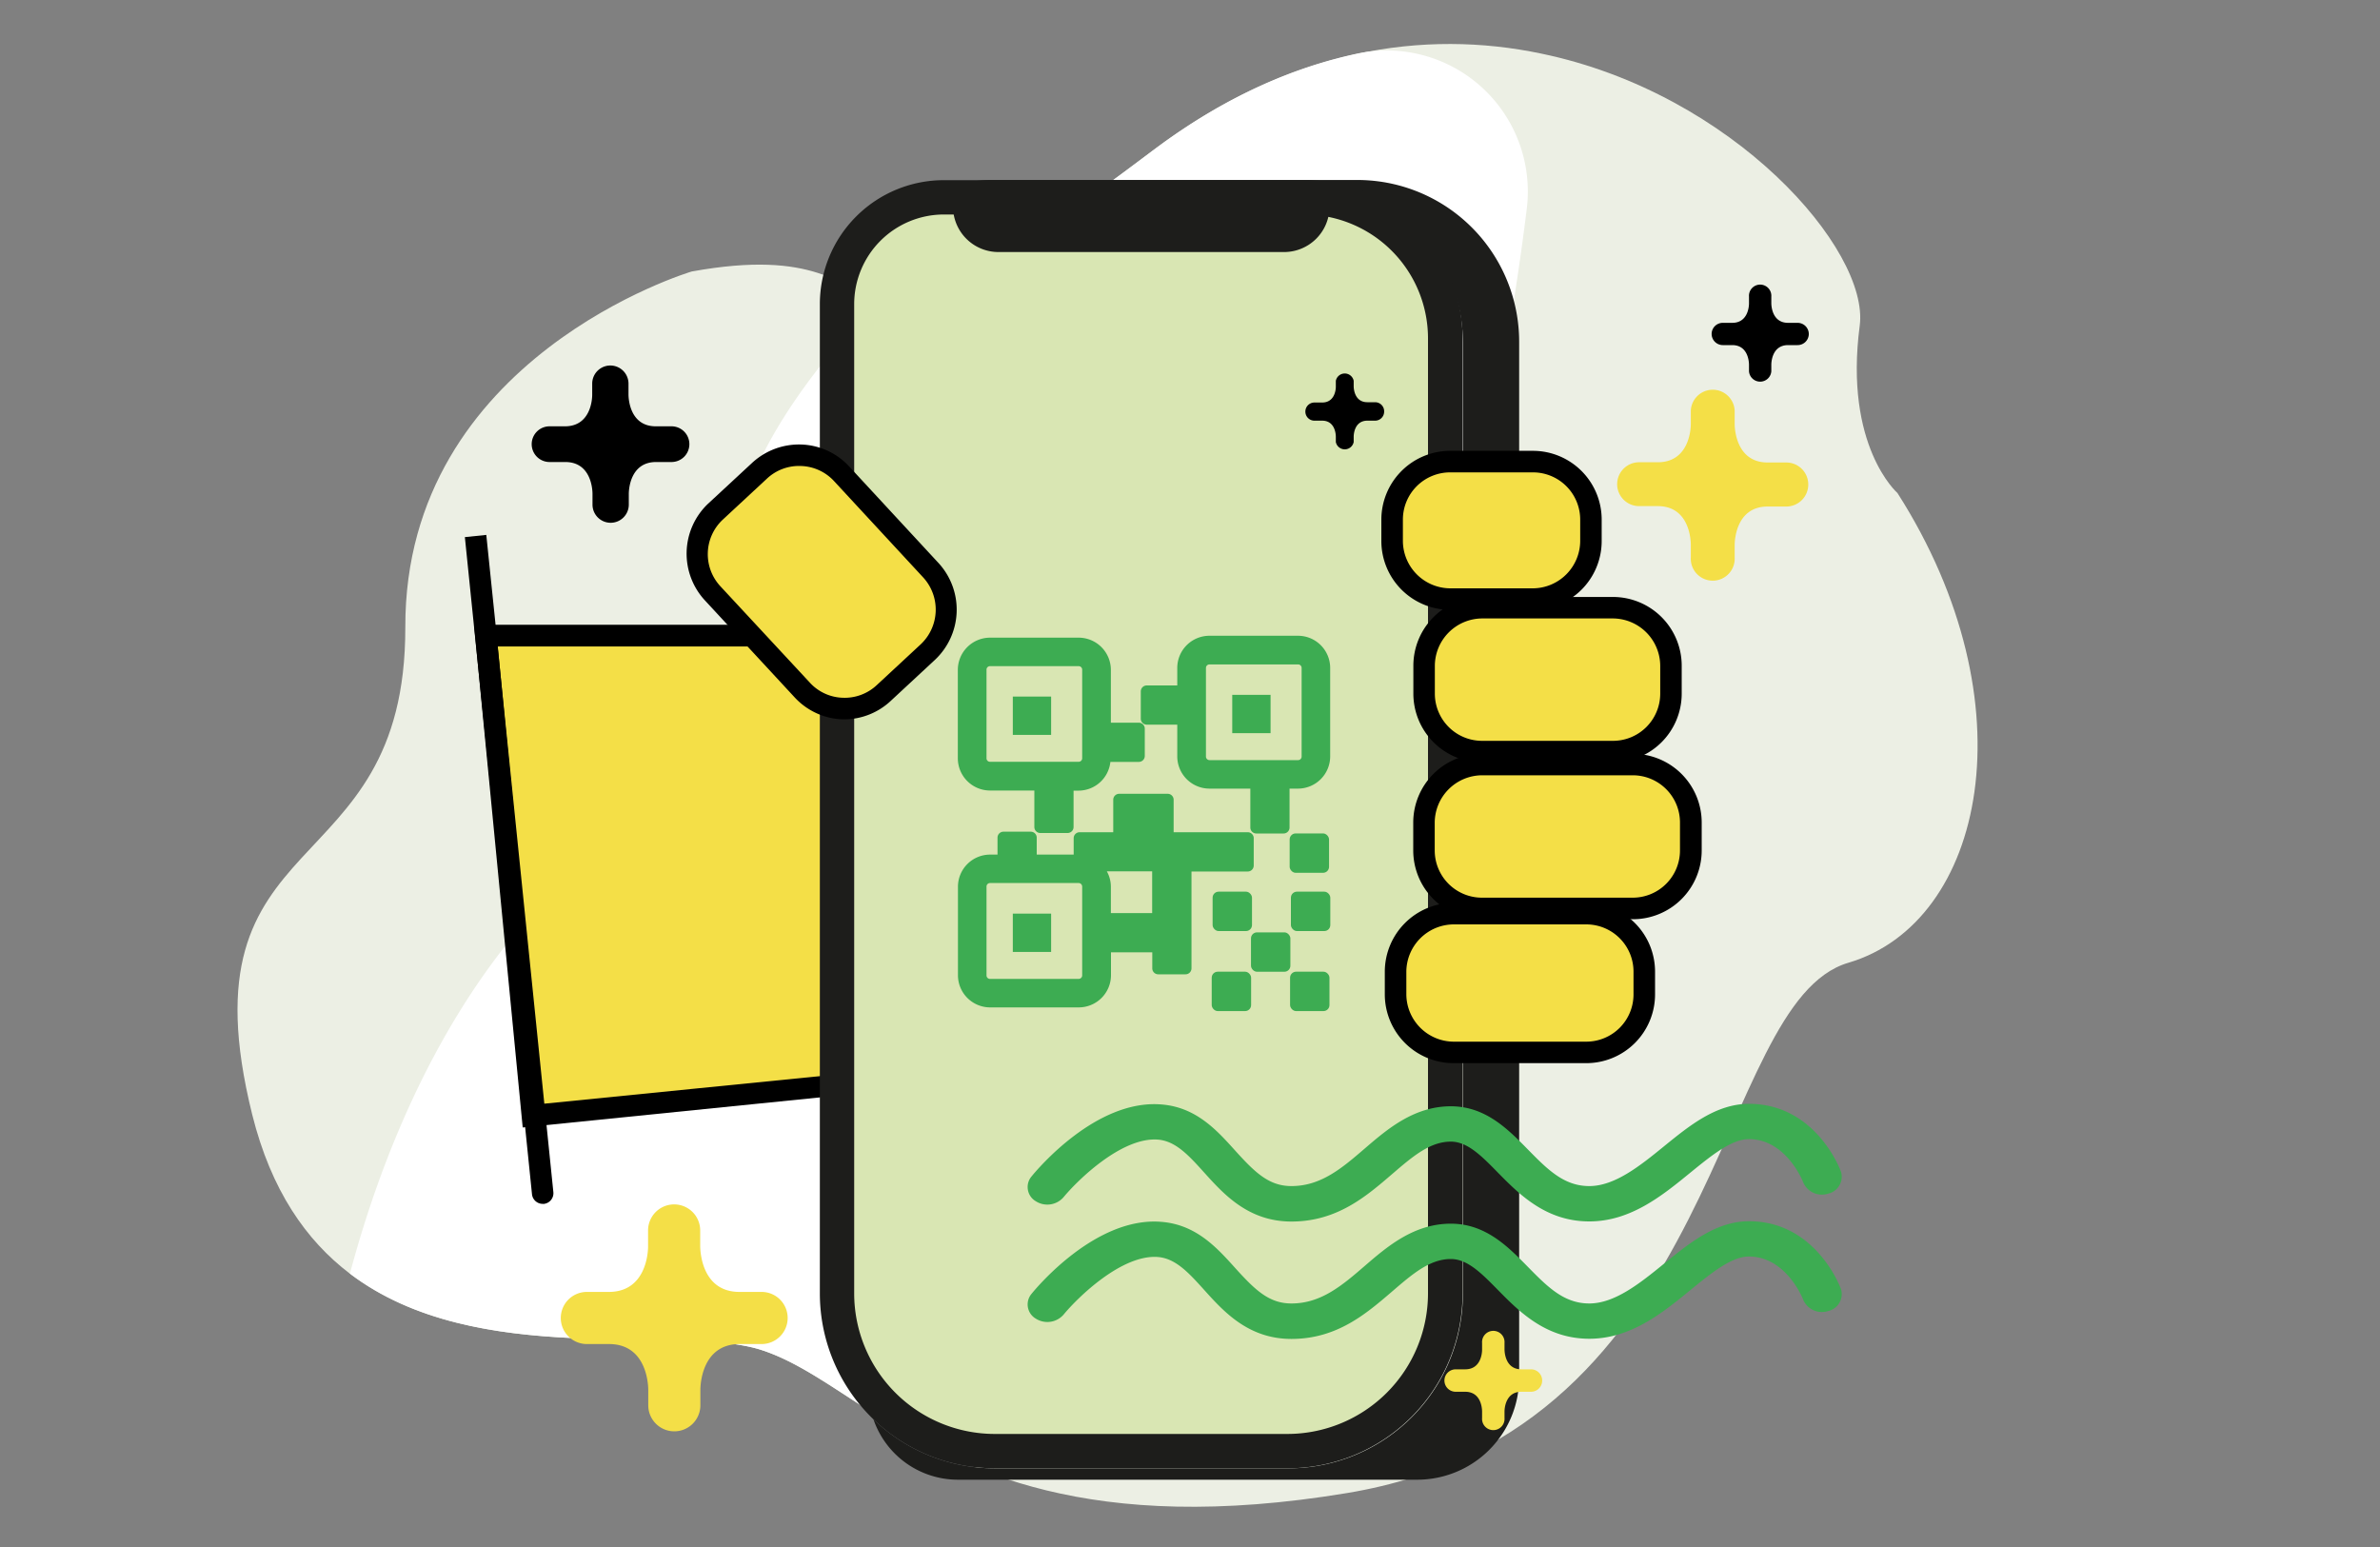
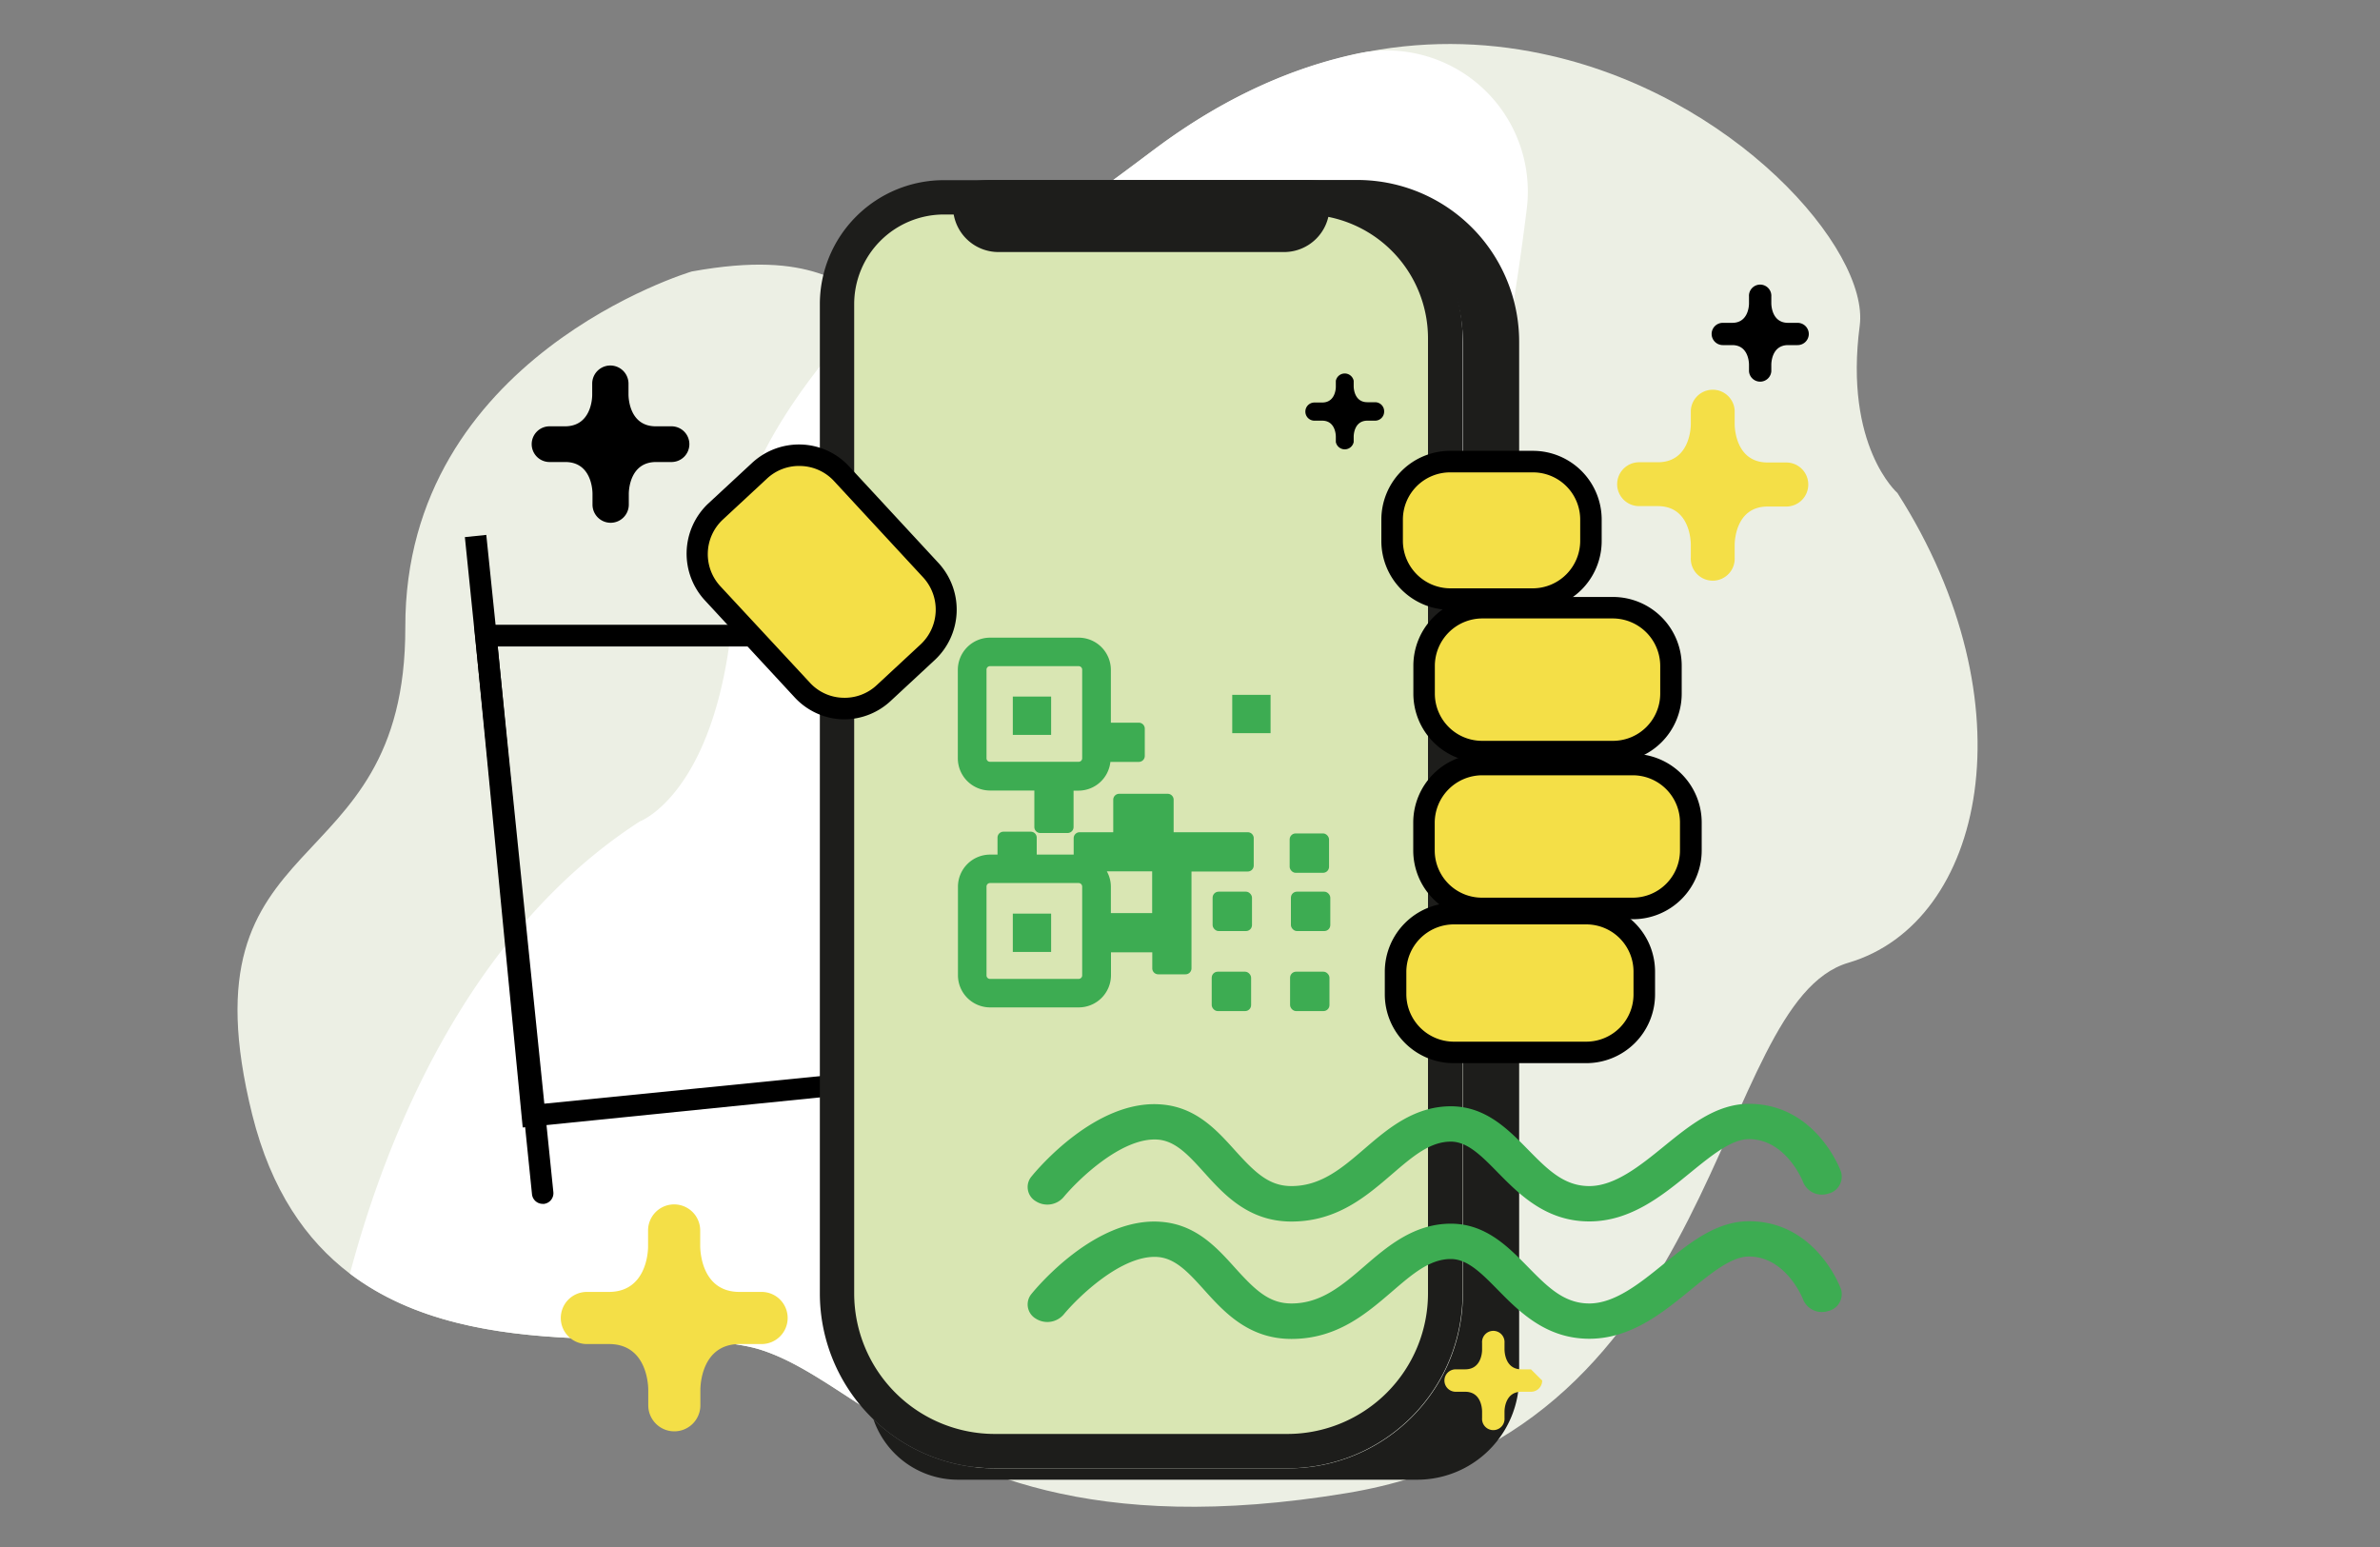
<svg xmlns="http://www.w3.org/2000/svg" id="Camada_1" data-name="Camada 1" viewBox="0 0 400 260">
  <rect x="0" y="0" width="400" height="260" fill="#808080" stroke="none" />
  <defs>
    <style>.cls-1{fill:#ecefe4;}.cls-2{fill:#fff;}.cls-3{fill:#f4df47;}.cls-4{fill:#1d1d1b;}.cls-5{fill:#d9e6b3;}.cls-6{fill:#3dac52;}</style>
  </defs>
  <title>QR Code</title>
  <path class="cls-1" d="M310.64,161.81c-22.93,6.77-20.68,78.59-84.23,89.12-43.41,7.2-64.71-3.87-79.84-13.51-7-4.48-12.71-8.64-18.67-10.55-14-4.48-47.71,3.44-69.11-12.82-7.34-5.58-13.23-14-16.4-26.72-12.39-49.88,25.8-37.7,25.73-81.91C68,59.94,116.25,45.63,116.25,45.63c21-3.81,24.83,2.91,31.54,4.44,6.51,1.5,15.71-1.94,45.91-24.73C216.7,8,239.53,4.92,259,9c32.35,6.69,55.21,33,53.56,45.72C309.88,75,318.9,82.86,318.9,82.86,341.48,118.2,333.58,155.06,310.64,161.81Z" />
  <path class="cls-2" d="M256.59,35.17c-6.34,51.31-29.27,163.3-110,202.25-7-4.48-12.71-8.64-18.67-10.55-14-4.48-47.71,3.44-69.11-12.82,6.13-23,19.78-57.3,48.73-76,0,0,15.75-5.79,16.09-45,.11-13.32,10.5-28.6,24.18-43,6.51,1.5,15.71-1.94,45.91-24.73,11.71-8.84,23.38-14,34.57-16.35A23.71,23.71,0,0,1,256.59,35.17Z" />
-   <polygon class="cls-3" points="150.22 181.43 89.47 187.51 81.67 106.84 150.22 106.84 150.22 181.43" />
  <path d="M87.85,189.49,79.67,105H152v78Zm-4.19-80.84,7.44,76.88,57.32-5.73V108.65Z" />
  <path class="cls-4" d="M255.32,57.42V231.58a17.14,17.14,0,0,1-17.16,17.11H161a15,15,0,0,1-14.2-10.15,29.34,29.34,0,0,0,20.44,8.24h49.23a29.34,29.34,0,0,0,29.39-29.29v-160a26.5,26.5,0,0,0-26.56-26.45H161.06a20.17,20.17,0,0,1,5.64-.79h61.37A27.2,27.2,0,0,1,255.32,57.42Z" />
  <path class="cls-5" d="M167.19,243.89a26.52,26.52,0,0,1-26.51-26.51V51.11a18,18,0,0,1,17.95-17.94h60.62a23.69,23.69,0,0,1,23.67,23.67V217.38a26.53,26.53,0,0,1-26.5,26.51Z" />
  <path class="cls-4" d="M219.25,36.05A20.82,20.82,0,0,1,240,56.84V217.38A23.65,23.65,0,0,1,216.42,241H167.19a23.64,23.64,0,0,1-23.63-23.62V51.11a15.08,15.08,0,0,1,15.07-15.06h60.62m0-5.77H158.63a20.84,20.84,0,0,0-20.84,20.83V217.38a29.4,29.4,0,0,0,29.4,29.39h49.23a29.39,29.39,0,0,0,29.39-29.39V56.84a26.56,26.56,0,0,0-26.56-26.56Z" />
  <path class="cls-4" d="M161.35,31.53h60.91a1.19,1.19,0,0,1,1.19,1.19v2a7.64,7.64,0,0,1-7.64,7.64h-48a7.64,7.64,0,0,1-7.64-7.64v-2A1.19,1.19,0,0,1,161.35,31.53Z" />
  <path class="cls-3" d="M300.22,77.73h-3.13c-5.32,0-5.55-5.7-5.55-6.49V69a3.69,3.69,0,0,0-7.37,0v2.28c0,1-.36,6.41-5.56,6.41h-3.13a3.69,3.69,0,0,0-3.69,3.68h0a3.69,3.69,0,0,0,3.69,3.69h3.13v0c5.2,0,5.54,5.41,5.56,6.41v2.24a3.69,3.69,0,1,0,7.37,0V91.61c0-.79.23-6.48,5.55-6.48v0h3.13a3.69,3.69,0,0,0,3.69-3.69h0A3.69,3.69,0,0,0,300.22,77.73Z" />
  <path class="cls-3" d="M128,217.13h-3.72c-6.33,0-6.59-6.77-6.6-7.71V206.8a4.38,4.38,0,1,0-8.76,0v2.71c0,1.19-.43,7.62-6.6,7.62H98.63a4.38,4.38,0,0,0-4.38,4.38h0a4.38,4.38,0,0,0,4.38,4.38h3.72v0c6.17,0,6.58,6.43,6.6,7.62v2.67a4.38,4.38,0,0,0,8.76,0v-2.58c0-.94.27-7.71,6.6-7.71v0H128a4.38,4.38,0,0,0,4.38-4.38h0A4.38,4.38,0,0,0,128,217.13Z" />
-   <path class="cls-3" d="M257.3,230.14h-1.6c-2.72,0-2.83-2.91-2.84-3.32V225.7a1.89,1.89,0,1,0-3.77,0v1.16c0,.51-.18,3.28-2.84,3.28h-1.6a1.89,1.89,0,0,0-1.89,1.88h0a1.89,1.89,0,0,0,1.89,1.89h1.6v0c2.66,0,2.83,2.76,2.84,3.27v1.15a1.89,1.89,0,1,0,3.77,0v-1.11c0-.4.12-3.31,2.84-3.31v0h1.6a1.88,1.88,0,0,0,1.89-1.89h0A1.88,1.88,0,0,0,257.3,230.14Z" />
+   <path class="cls-3" d="M257.3,230.14h-1.6c-2.72,0-2.83-2.91-2.84-3.32V225.7a1.89,1.89,0,1,0-3.77,0v1.16c0,.51-.18,3.28-2.84,3.28h-1.6a1.89,1.89,0,0,0-1.89,1.88h0a1.89,1.89,0,0,0,1.89,1.89h1.6v0c2.66,0,2.83,2.76,2.84,3.27v1.15a1.89,1.89,0,1,0,3.77,0v-1.11c0-.4.12-3.31,2.84-3.31v0h1.6a1.88,1.88,0,0,0,1.89-1.89h0Z" />
  <path d="M112.81,71.65h-2.59c-4.4,0-4.59-4.7-4.59-5.36V64.48a3.05,3.05,0,1,0-6.1,0v1.88c0,.83-.29,5.29-4.58,5.29H92.36a3,3,0,0,0-3,3h0a3,3,0,0,0,3,3H95v0c4.29,0,4.57,4.47,4.58,5.3v1.86a3.05,3.05,0,0,0,6.1,0v-1.8c0-.65.19-5.36,4.59-5.36v0h2.59a3,3,0,0,0,3-3h0A3,3,0,0,0,112.81,71.65Z" />
  <path d="M302.11,54.26h-1.59c-2.7,0-2.82-2.89-2.82-3.3V49.85a1.88,1.88,0,1,0-3.75,0V51c0,.51-.18,3.26-2.82,3.26h-1.59a1.87,1.87,0,0,0-1.87,1.87h0A1.88,1.88,0,0,0,289.54,58h1.59c2.64,0,2.81,2.75,2.82,3.26v1.14a1.88,1.88,0,0,0,3.75,0v-1.1c0-.41.12-3.3,2.82-3.3h1.59A1.88,1.88,0,0,0,304,56.13h0A1.88,1.88,0,0,0,302.11,54.26Z" />
  <path d="M231.11,67.6h-1.3c-2.2,0-2.3-2.36-2.3-2.68V64a1.53,1.53,0,0,0-3,0v1c0,.41-.15,2.65-2.3,2.65h-1.29a1.52,1.52,0,0,0-1.53,1.52h0a1.52,1.52,0,0,0,1.53,1.53h1.29c2.15,0,2.29,2.24,2.3,2.66v.93a1.53,1.53,0,0,0,3,0v-.9c0-.33.1-2.69,2.3-2.69h1.3a1.52,1.52,0,0,0,1.52-1.53h0A1.52,1.52,0,0,0,231.11,67.6Z" />
  <path class="cls-6" d="M267.11,205.28c-7.29,0-11.76-4.55-15.36-8.2-2.74-2.8-5.11-5.21-7.91-5.21-3.53,0-6.45,2.52-9.84,5.43-4.35,3.74-9.27,8-16.95,8-7.24,0-11.36-4.57-14.68-8.25-2.56-2.84-4.78-5.29-7.78-5.52-6.09-.45-13.51,6.85-15.86,9.7a3.61,3.61,0,0,1-4.66.65,2.76,2.76,0,0,1-.72-4.14c1.08-1.33,10.93-13,21.81-12.12,5.84.44,9.33,4.31,12.4,7.72,3.39,3.75,5.72,6,9.49,6,5,0,8.55-3.07,12.32-6.31s8.25-7.1,14.47-7.1c5.82,0,9.59,3.84,12.92,7.23s6.08,6.18,10.35,6.18,8.5-3.38,12.5-6.64c4.34-3.53,8.82-7.18,14.33-7.18,11.13,0,15.28,10.89,15.45,11.35a2.91,2.91,0,0,1-2.13,3.74,3.42,3.42,0,0,1-4.2-1.89c0-.06-2.83-7.27-9.12-7.27-2.92,0-6.28,2.73-9.83,5.62C279.39,200.93,274.05,205.28,267.11,205.28Z" />
  <path class="cls-6" d="M267.11,225c-7.29,0-11.76-4.55-15.36-8.2-2.74-2.79-5.11-5.2-7.91-5.2-3.53,0-6.45,2.51-9.84,5.43-4.35,3.73-9.27,8-16.95,8-7.24,0-11.36-4.57-14.68-8.25-2.56-2.84-4.78-5.29-7.78-5.52-6.09-.45-13.51,6.85-15.86,9.71a3.62,3.62,0,0,1-4.66.64,2.76,2.76,0,0,1-.72-4.14c1.08-1.33,10.93-13,21.81-12.12,5.84.45,9.33,4.31,12.4,7.72,3.39,3.75,5.72,6,9.49,6,5,0,8.55-3.06,12.32-6.31s8.25-7.1,14.47-7.1c5.82,0,9.59,3.84,12.92,7.23s6.08,6.18,10.35,6.18,8.5-3.38,12.5-6.64c4.34-3.53,8.82-7.18,14.33-7.18,11.13,0,15.28,10.89,15.45,11.35a2.91,2.91,0,0,1-2.13,3.74,3.42,3.42,0,0,1-4.2-1.89c0-.06-2.83-7.27-9.12-7.27-2.92,0-6.28,2.73-9.83,5.63C279.39,220.68,274.05,225,267.11,225Z" />
-   <path class="cls-6" d="M218.17,106.85h-14.9a5.41,5.41,0,0,0-5.41,5.41v2.94h-5.13a1,1,0,0,0-1,1v4.59a1,1,0,0,0,1,1h5.13v5.34a5.42,5.42,0,0,0,5.41,5.41h6.87v6.54a1,1,0,0,0,1,1h4.59a1,1,0,0,0,1-1v-6.54h1.42a5.42,5.42,0,0,0,5.41-5.41v-14.9A5.41,5.41,0,0,0,218.17,106.85Zm.59,20.31a.59.59,0,0,1-.59.59h-14.9a.6.6,0,0,1-.59-.59v-14.9a.59.59,0,0,1,.59-.59h14.9a.58.58,0,0,1,.59.59Z" />
  <rect class="cls-6" x="207.1" y="116.78" width="6.44" height="6.44" />
  <path class="cls-6" d="M166.39,132.86h7.45V139a1,1,0,0,0,1,1h4.59a1,1,0,0,0,1-1v-6.12h.84a5.4,5.4,0,0,0,5.35-4.83h4.78a1,1,0,0,0,1-1v-4.59a1,1,0,0,0-1-1H186.7v-8.87a5.42,5.42,0,0,0-5.41-5.42h-14.9a5.42,5.42,0,0,0-5.41,5.42v14.89A5.42,5.42,0,0,0,166.39,132.86Zm-.59-20.31a.58.58,0,0,1,.59-.59h14.9a.59.59,0,0,1,.59.59v14.89a.59.59,0,0,1-.59.59h-14.9a.58.58,0,0,1-.59-.59Z" />
  <rect class="cls-6" x="170.22" y="117.07" width="6.44" height="6.44" />
  <rect class="cls-6" x="170.22" y="153.55" width="6.44" height="6.44" />
  <rect class="cls-6" x="216.75" y="140.07" width="6.62" height="6.62" rx="1.01" />
  <rect class="cls-6" x="216.96" y="149.86" width="6.62" height="6.62" rx="1.01" />
  <rect class="cls-6" x="203.8" y="149.86" width="6.62" height="6.62" rx="1.01" />
  <rect class="cls-6" x="216.82" y="163.31" width="6.62" height="6.62" rx="1.01" />
-   <rect class="cls-6" x="210.25" y="156.7" width="6.62" height="6.62" rx="1.01" />
  <rect class="cls-6" x="203.65" y="163.31" width="6.62" height="6.62" rx="1.01" />
  <path class="cls-6" d="M209.71,146.47a1,1,0,0,0,1-1v-4.6a1,1,0,0,0-1-1H197.25s0-.07,0-.11v-5.35a1,1,0,0,0-1-1h-8.15a1,1,0,0,0-1,1v5.35a.45.45,0,0,0,0,.11h-5.65a1,1,0,0,0-1,1v2.76h-6.21v-2.85a1,1,0,0,0-1-1h-4.59a1,1,0,0,0-1,1v2.85h-1.23A5.41,5.41,0,0,0,161,149v14.9a5.41,5.41,0,0,0,5.41,5.41h14.9a5.42,5.42,0,0,0,5.41-5.41v-3.85h6.94v2.7a1,1,0,0,0,1,1h4.59a1,1,0,0,0,1-1V146.47Zm-27.83,17.46a.59.59,0,0,1-.59.59h-14.9a.58.58,0,0,1-.59-.59V149a.59.59,0,0,1,.59-.59h14.9a.6.6,0,0,1,.59.59Zm11.76-10.47H186.7V149a5.29,5.29,0,0,0-.68-2.56h7.62Z" />
  <rect class="cls-3" x="234.55" y="153.55" width="41.8" height="23.32" rx="8.09" />
  <path d="M266.61,178.68H244.3a11.57,11.57,0,0,1-11.56-11.55V163.3a11.58,11.58,0,0,1,11.56-11.56h22.31a11.57,11.57,0,0,1,11.55,11.56v3.83A11.56,11.56,0,0,1,266.61,178.68ZM244.3,155.36a8,8,0,0,0-7.94,7.94v3.83a8,8,0,0,0,7.94,7.94h22.31a7.94,7.94,0,0,0,7.93-7.94V163.3a7.94,7.94,0,0,0-7.93-7.94Z" />
  <rect class="cls-3" x="239.32" y="128.49" width="44.84" height="24.19" rx="8.09" />
  <path d="M274.42,154.49H249.07a11.56,11.56,0,0,1-11.55-11.55v-4.7a11.56,11.56,0,0,1,11.55-11.55h25.35A11.56,11.56,0,0,1,286,138.24v4.7A11.56,11.56,0,0,1,274.42,154.49ZM249.07,130.3a8,8,0,0,0-7.94,7.94v4.7a7.94,7.94,0,0,0,7.94,7.93h25.35a7.94,7.94,0,0,0,7.93-7.93v-4.7a7.94,7.94,0,0,0-7.93-7.94Z" />
  <rect class="cls-3" x="117.32" y="82.99" width="41.61" height="29.61" rx="8.09" transform="translate(115.84 -69.97) rotate(47.13)" />
  <path d="M142,120.9h-.44a11.51,11.51,0,0,1-8-3.69l-15-16.21A11.57,11.57,0,0,1,119,84.66l7.42-6.88a11.61,11.61,0,0,1,8.29-3.07,11.45,11.45,0,0,1,8,3.68l15,16.21a11.57,11.57,0,0,1-.61,16.33l-7.41,6.88A11.49,11.49,0,0,1,142,120.9ZM134.3,78.31a7.89,7.89,0,0,0-5.39,2.12l-7.42,6.89a7.94,7.94,0,0,0-.42,11.21l15.05,16.21a7.81,7.81,0,0,0,5.52,2.53,7.89,7.89,0,0,0,5.7-2.11l7.41-6.88a8,8,0,0,0,.42-11.22l-15-16.21a7.89,7.89,0,0,0-5.52-2.53Z" />
  <rect class="cls-3" x="239.32" y="102.13" width="41.51" height="24.19" rx="8.09" />
  <path d="M271.09,128.13h-22a11.56,11.56,0,0,1-11.55-11.55v-4.7a11.56,11.56,0,0,1,11.55-11.55h22a11.56,11.56,0,0,1,11.55,11.55v4.7A11.56,11.56,0,0,1,271.09,128.13Zm-22-24.19a8,8,0,0,0-7.94,7.94v4.7a7.94,7.94,0,0,0,7.94,7.93h22a7.94,7.94,0,0,0,7.94-7.93v-4.7a8,8,0,0,0-7.94-7.94Z" />
  <rect class="cls-3" x="233.97" y="77.58" width="33.41" height="23.11" rx="8.09" />
  <path d="M257.64,102.49H243.72a11.57,11.57,0,0,1-11.56-11.55V87.32a11.57,11.57,0,0,1,11.56-11.55h13.92a11.56,11.56,0,0,1,11.55,11.55v3.62A11.56,11.56,0,0,1,257.64,102.49Zm-13.92-23.1a7.94,7.94,0,0,0-7.94,7.93v3.62a8,8,0,0,0,7.94,7.94h13.92a8,8,0,0,0,7.94-7.94V87.32a7.94,7.94,0,0,0-7.94-7.93Z" />
  <polyline class="cls-3" points="81.67 106.84 79.93 90.09 91.21 200.52" />
  <path d="M91.21,202.33a1.81,1.81,0,0,1-1.8-1.62L78.13,90.27l3.6-.37,1.73,16.76a1.51,1.51,0,0,1,0,.3L93,200.34a1.81,1.81,0,0,1-1.62,2Z" />
</svg>